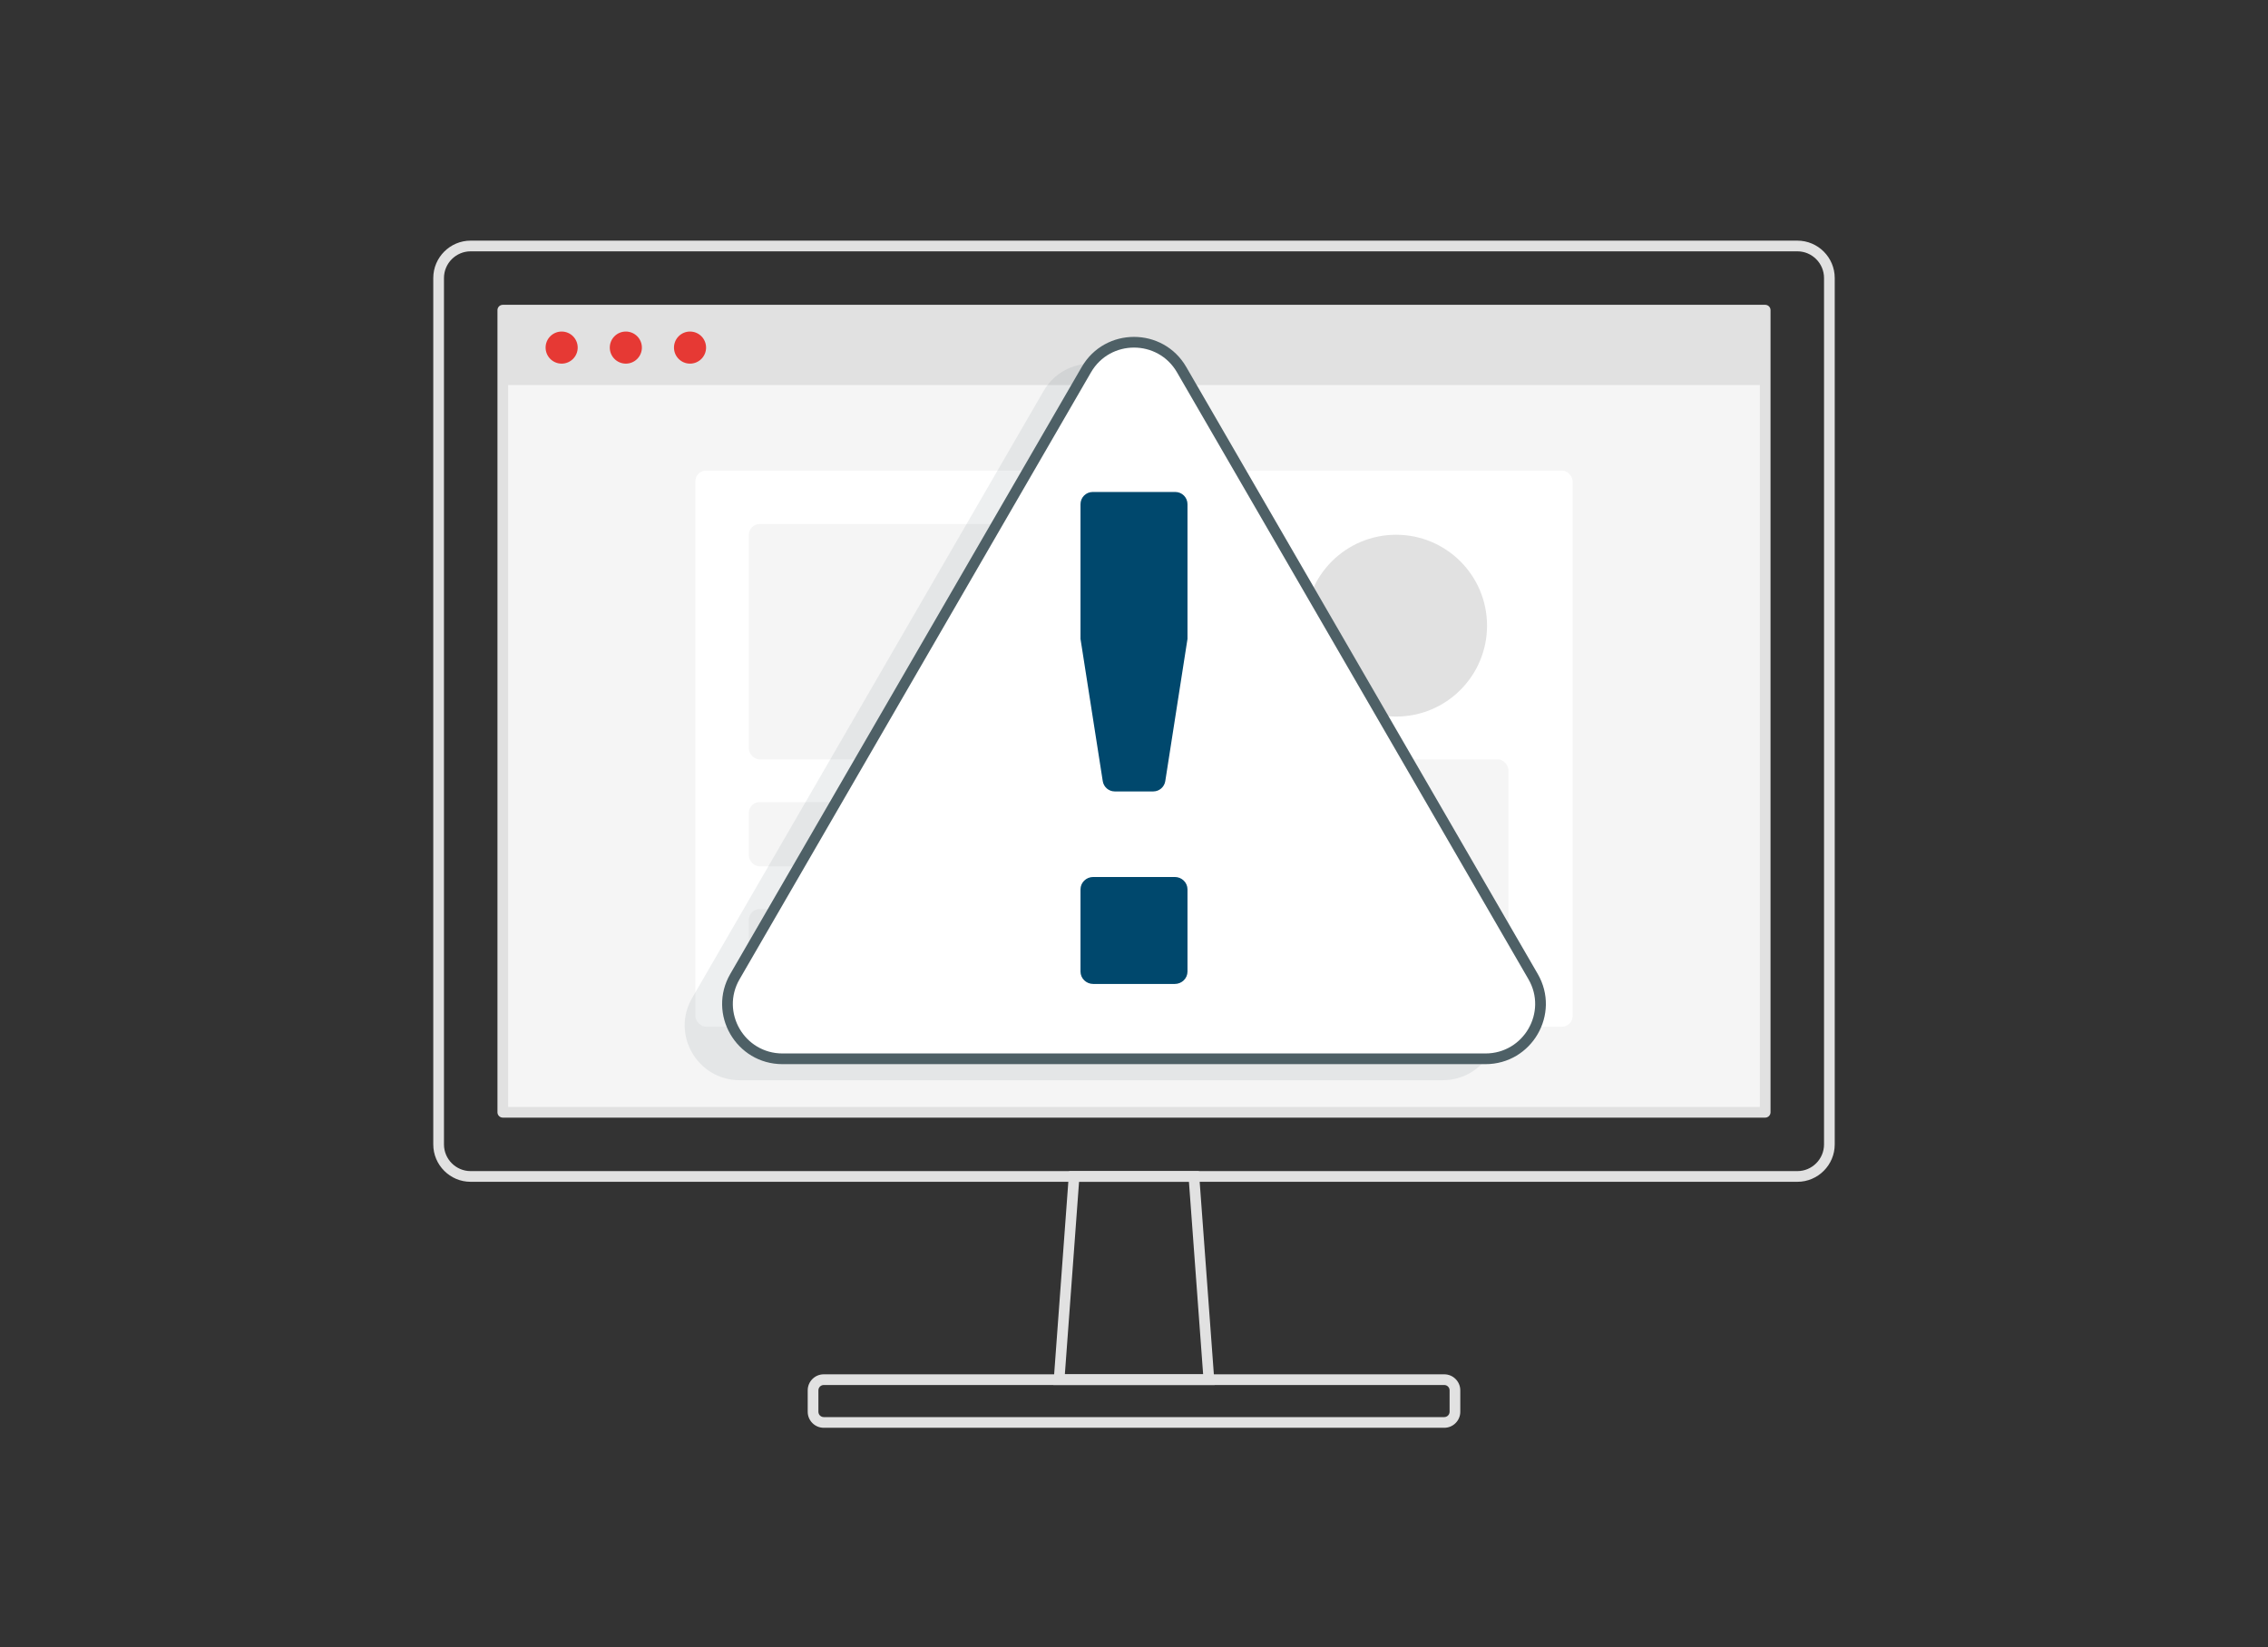
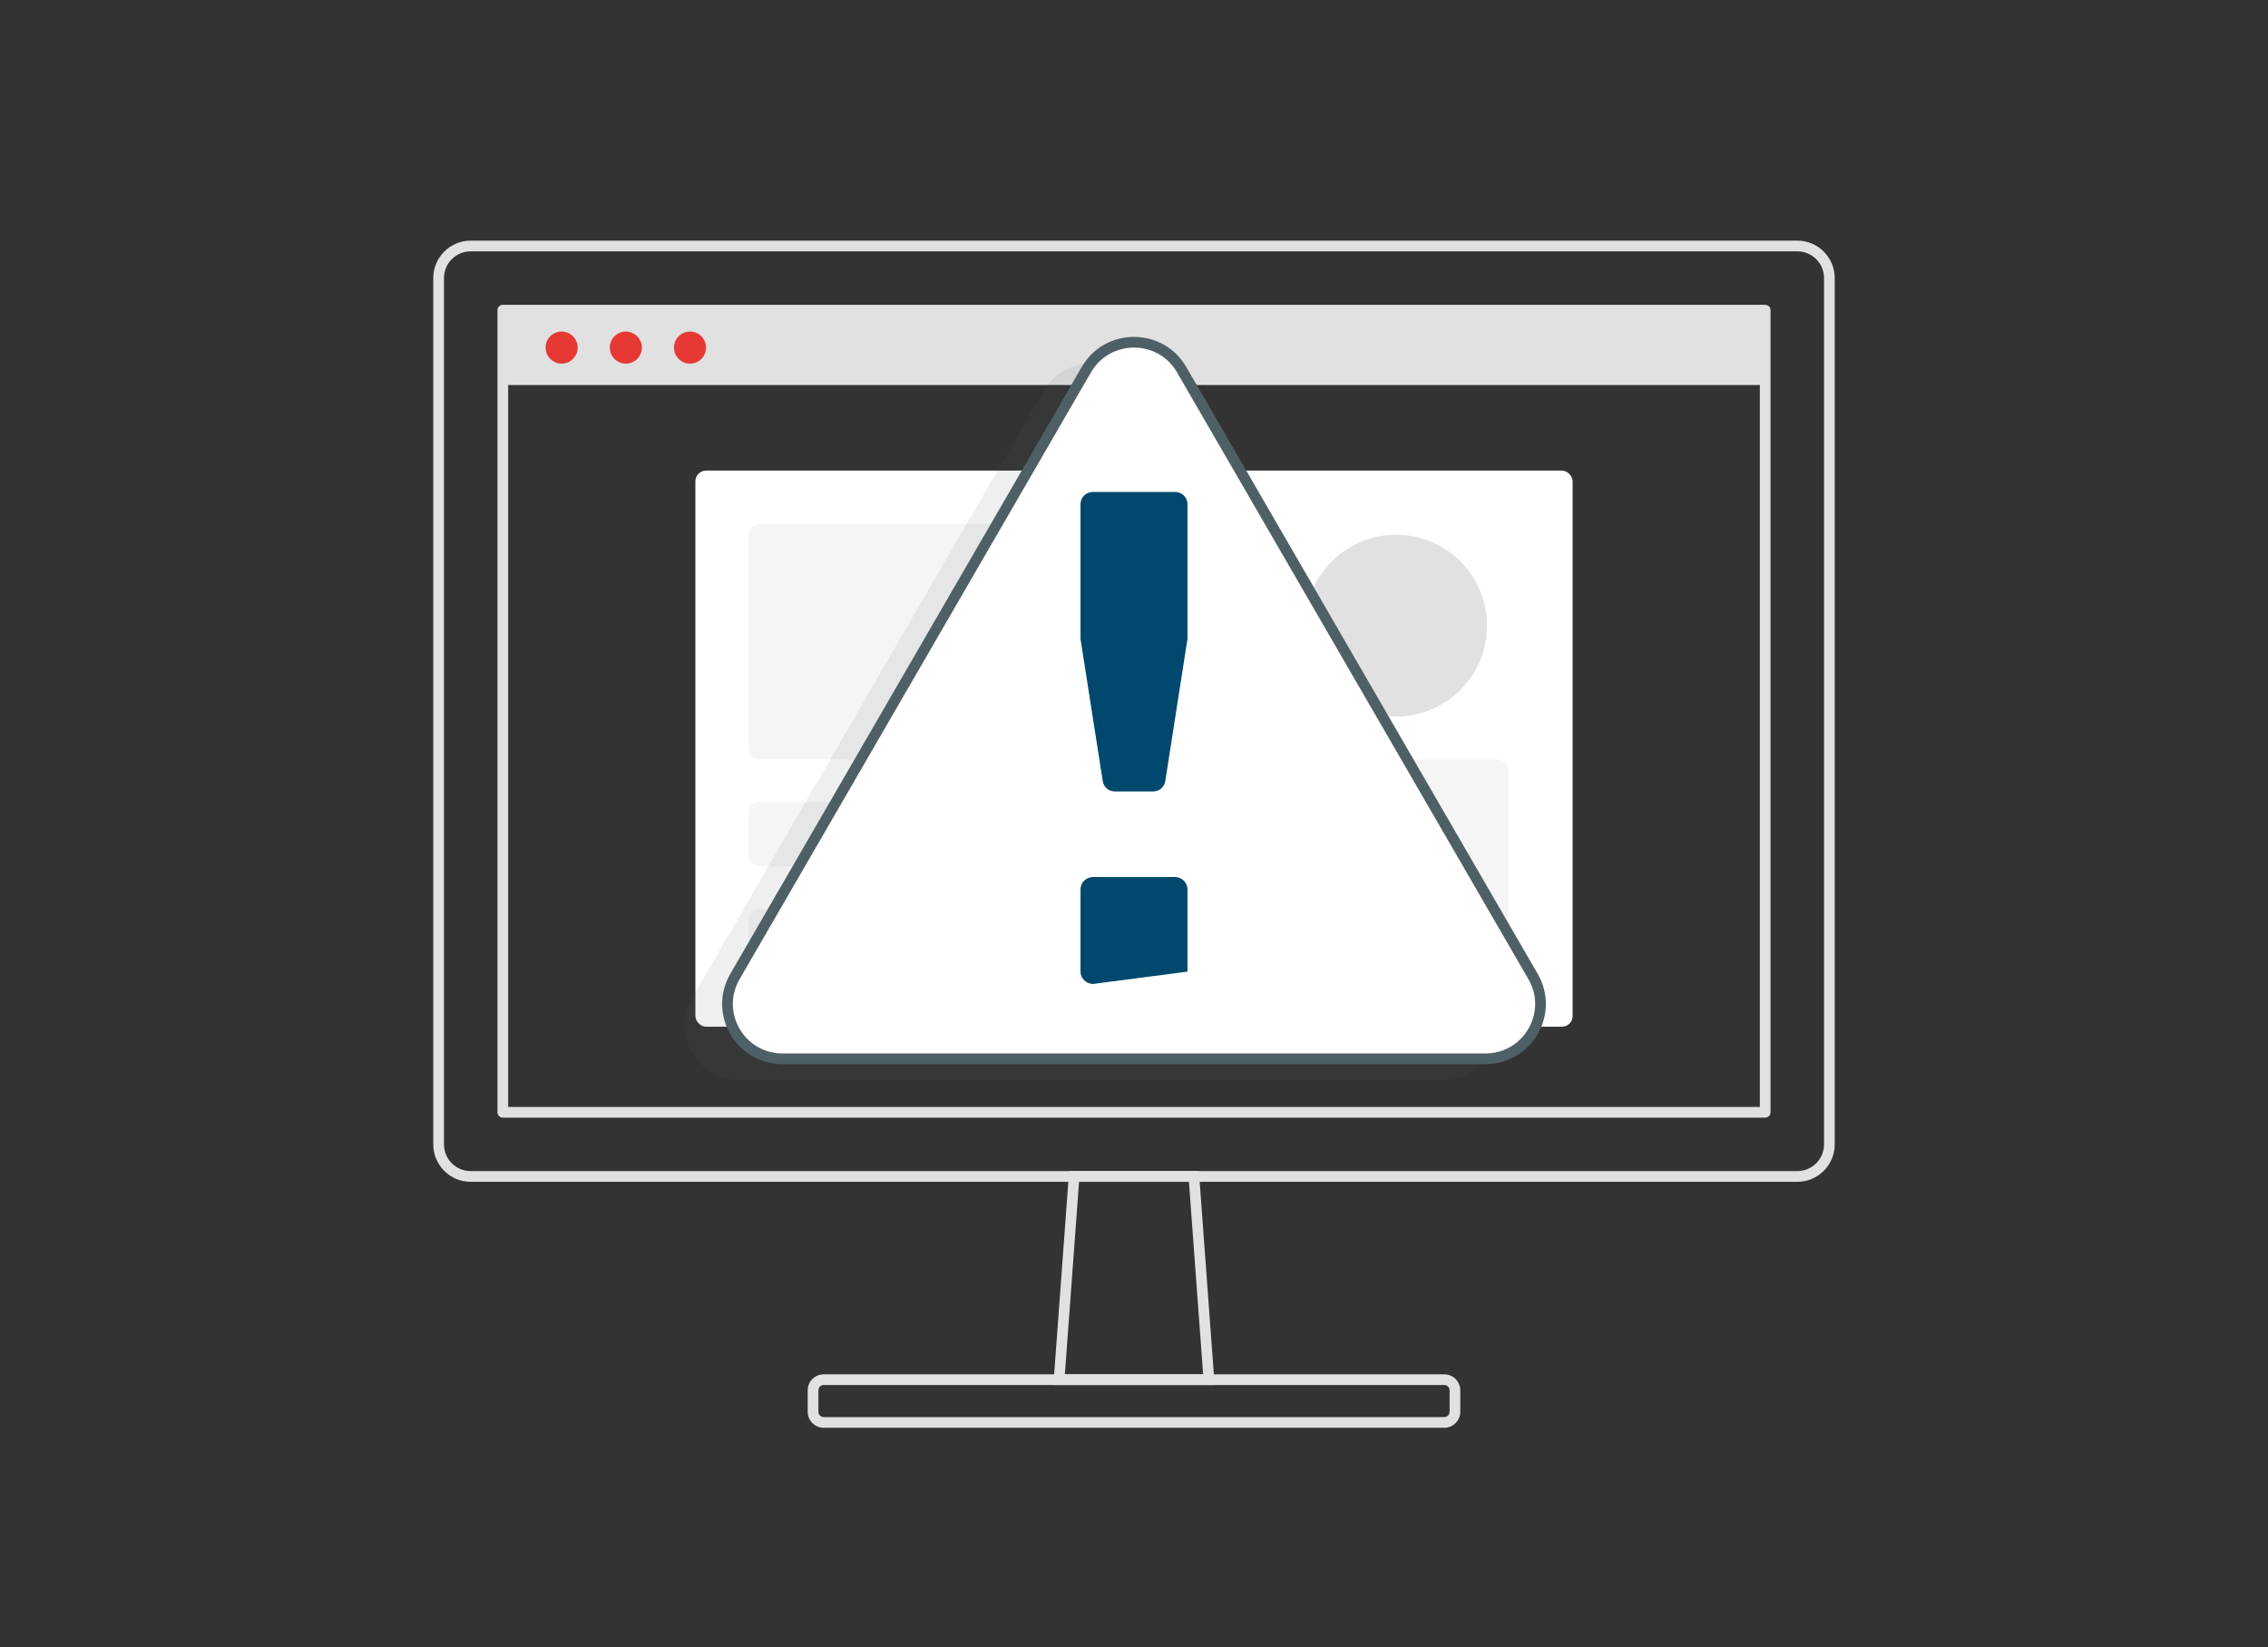
<svg xmlns="http://www.w3.org/2000/svg" width="212px" height="154px" viewBox="0 0 212 154" version="1.1">
  <rect x="0" y="0" width="212" height="154" fill="#333333" stroke="none" />
  <title>6B1B4F7B-C6EC-4D20-B63A-6FFC2A9B6669</title>
  <g id="Icons-&amp;-Illustrations" stroke="none" stroke-width="1" fill="none" fill-rule="evenodd">
    <g id="General---Illustrations---Examples---nav" transform="translate(-826, -1856)">
      <g id="ill-/-📡capitec-connect-/-error" transform="translate(827, 1857)">
        <g id="Bounds" opacity="0" stroke="#F5F5F5">
-           <rect x="20" y="16" width="170" height="120" />
          <rect x="0" y="0" width="210" height="152" />
        </g>
        <g id="ill-/-connection-error-/-desktop" transform="translate(39, 21)">
          <g id="Screen">
            <path d="M72.065,87.5 L59.935,87.5 L58.462,107.5 L73.538,107.5 L72.065,87.5 Z M71.135,88.5 L72.462,106.5 L59.537,106.5 L60.864,88.5 L71.135,88.5 Z" id="Rectangle" fill="#E1E1E1" fill-rule="nonzero" />
            <path d="M128.009,0.5 L3.991,0.5 C2.07,0.5 0.5,2.068 0.5,3.995 L0.5,85.005 C0.5,86.93 2.065,88.5 3.991,88.5 L128.009,88.5 C129.93,88.5 131.5,86.932 131.5,85.005 L131.5,3.995 C131.5,2.07 129.935,0.5 128.009,0.5 Z M3.991,1.5 L128.009,1.5 C129.382,1.5 130.5,2.622 130.5,3.995 L130.5,85.005 C130.5,86.379 129.378,87.5 128.009,87.5 L3.991,87.5 C2.618,87.5 1.5,86.378 1.5,85.005 L1.5,3.995 C1.5,2.621 2.622,1.5 3.991,1.5 Z" id="Mac-Form" fill="#E1E1E1" fill-rule="nonzero" />
-             <rect id="Screen-Form" fill="#F5F5F5" x="7" y="7" width="118" height="75" />
            <path d="M125,6.5 L7,6.5 C6.724,6.5 6.5,6.724 6.5,7 L6.5,82 C6.5,82.276 6.724,82.5 7,82.5 L125,82.5 C125.276,82.5 125.5,82.276 125.5,82 L125.5,7 C125.5,6.724 125.276,6.5 125,6.5 Z M124.5,7.5 L124.5,81.5 L7.5,81.5 L7.5,7.5 L124.5,7.5 Z" id="Screen-Form" fill="#E1E1E1" fill-rule="nonzero" />
            <rect id="Screen-Form" fill="#E1E1E1" x="7" y="7" width="118" height="7" />
            <circle id="Camera" fill="#E1E1E1" cx="66.5" cy="8.5" r="1" />
          </g>
          <circle id="Oval" fill="#E63934" cx="18.5" cy="10.5" r="1.5" />
          <circle id="Oval" fill="#E63934" cx="24.5" cy="10.5" r="1.5" />
          <circle id="Oval-Copy" fill="#E63934" cx="12.5" cy="10.5" r="1.5" />
          <g id="Group" transform="translate(25, 22)">
            <rect id="Rectangle" fill="#FFFFFF" x="0" y="0" width="82" height="52" rx="1" />
            <rect id="Rectangle" fill="#F5F5F5" x="5" y="5" width="44" height="22" rx="1" />
            <rect id="Rectangle" fill="#F5F5F5" x="5" y="31" width="44" height="6" rx="1" />
            <rect id="Rectangle" fill="#F5F5F5" x="5" y="41" width="44" height="6" rx="1" />
            <rect id="Rectangle" fill="#F5F5F5" x="55" y="27" width="21" height="20" rx="1" />
            <circle id="Oval" fill="#E1E1E1" cx="65.5" cy="14.5" r="8.5" />
          </g>
          <path d="M95,106.5 L37,106.5 C36.172,106.5 35.5,107.172 35.5,108 L35.5,110 C35.5,110.828 36.172,111.5 37,111.5 L95,111.5 C95.828,111.5 96.5,110.828 96.5,110 L96.5,108 C96.5,107.172 95.828,106.5 95,106.5 Z M37,107.5 L95,107.5 C95.276,107.5 95.5,107.724 95.5,108 L95.5,110 C95.5,110.276 95.276,110.5 95,110.5 L37,110.5 C36.724,110.5 36.5,110.276 36.5,110 L36.5,108 C36.5,107.724 36.724,107.5 37,107.5 Z" id="Rectangle" fill="#E1E1E1" fill-rule="nonzero" />
        </g>
        <g id="Error" transform="translate(63, 30)">
          <path d="M42.45,5.561 L75.305,62.31 C77.282,65.728 74.807,70 70.852,70 L5.147,70 C1.192,70 -1.283,65.728 0.697,62.31 L33.548,5.561 C35.529,2.146 40.473,2.146 42.45,5.561 Z" id="Stroke-1" fill="#4E6066" opacity="0.1" />
          <path d="M46.45,3.561 L79.305,60.31 C81.282,63.728 78.807,68 74.852,68 L9.147,68 C5.192,68 2.717,63.728 4.697,60.31 L37.548,3.561 C39.529,0.146 44.473,0.146 46.45,3.561 Z" id="Stroke-1" fill="#FFFFFF" />
          <path d="M46.883,3.311 L79.737,60.06 C81.908,63.811 79.192,68.5 74.852,68.5 L9.147,68.5 C4.806,68.5 2.091,63.81 4.265,60.059 L37.116,3.31 C39.289,-0.437 44.713,-0.437 46.883,3.311 Z M46.018,3.812 C44.233,0.729 39.769,0.729 37.981,3.812 L5.13,60.561 C3.343,63.644 5.575,67.5 9.147,67.5 L74.852,67.5 C78.423,67.5 80.656,63.644 78.872,60.56 L46.018,3.812 Z" id="Stroke-1" fill="#4E6066" fill-rule="nonzero" />
-           <path d="M38.185,51 L45.818,51 C46.469,51 47,51.519 47,52.155 L47,59.845 C47,60.481 46.469,61 45.818,61 L38.185,61 C37.531,61 37,60.481 37,59.845 L37,52.155 C37,51.519 37.531,51 38.185,51" id="Fill-3" fill="#00486D" />
+           <path d="M38.185,51 L45.818,51 C46.469,51 47,51.519 47,52.155 L47,59.845 L38.185,61 C37.531,61 37,60.481 37,59.845 L37,52.155 C37,51.519 37.531,51 38.185,51" id="Fill-3" fill="#00486D" />
          <path d="M37,28.74 L37,16.142 C37,15.513 37.51,15 38.138,15 L45.862,15 C46.49,15 47,15.513 47,16.142 L47,28.74 L44.924,42.034 C44.836,42.59 44.359,43 43.799,43 L40.201,43 C39.641,43 39.164,42.59 39.079,42.034 L37,28.74 Z" id="Fill-5" fill="#00486D" />
        </g>
      </g>
    </g>
  </g>
</svg>